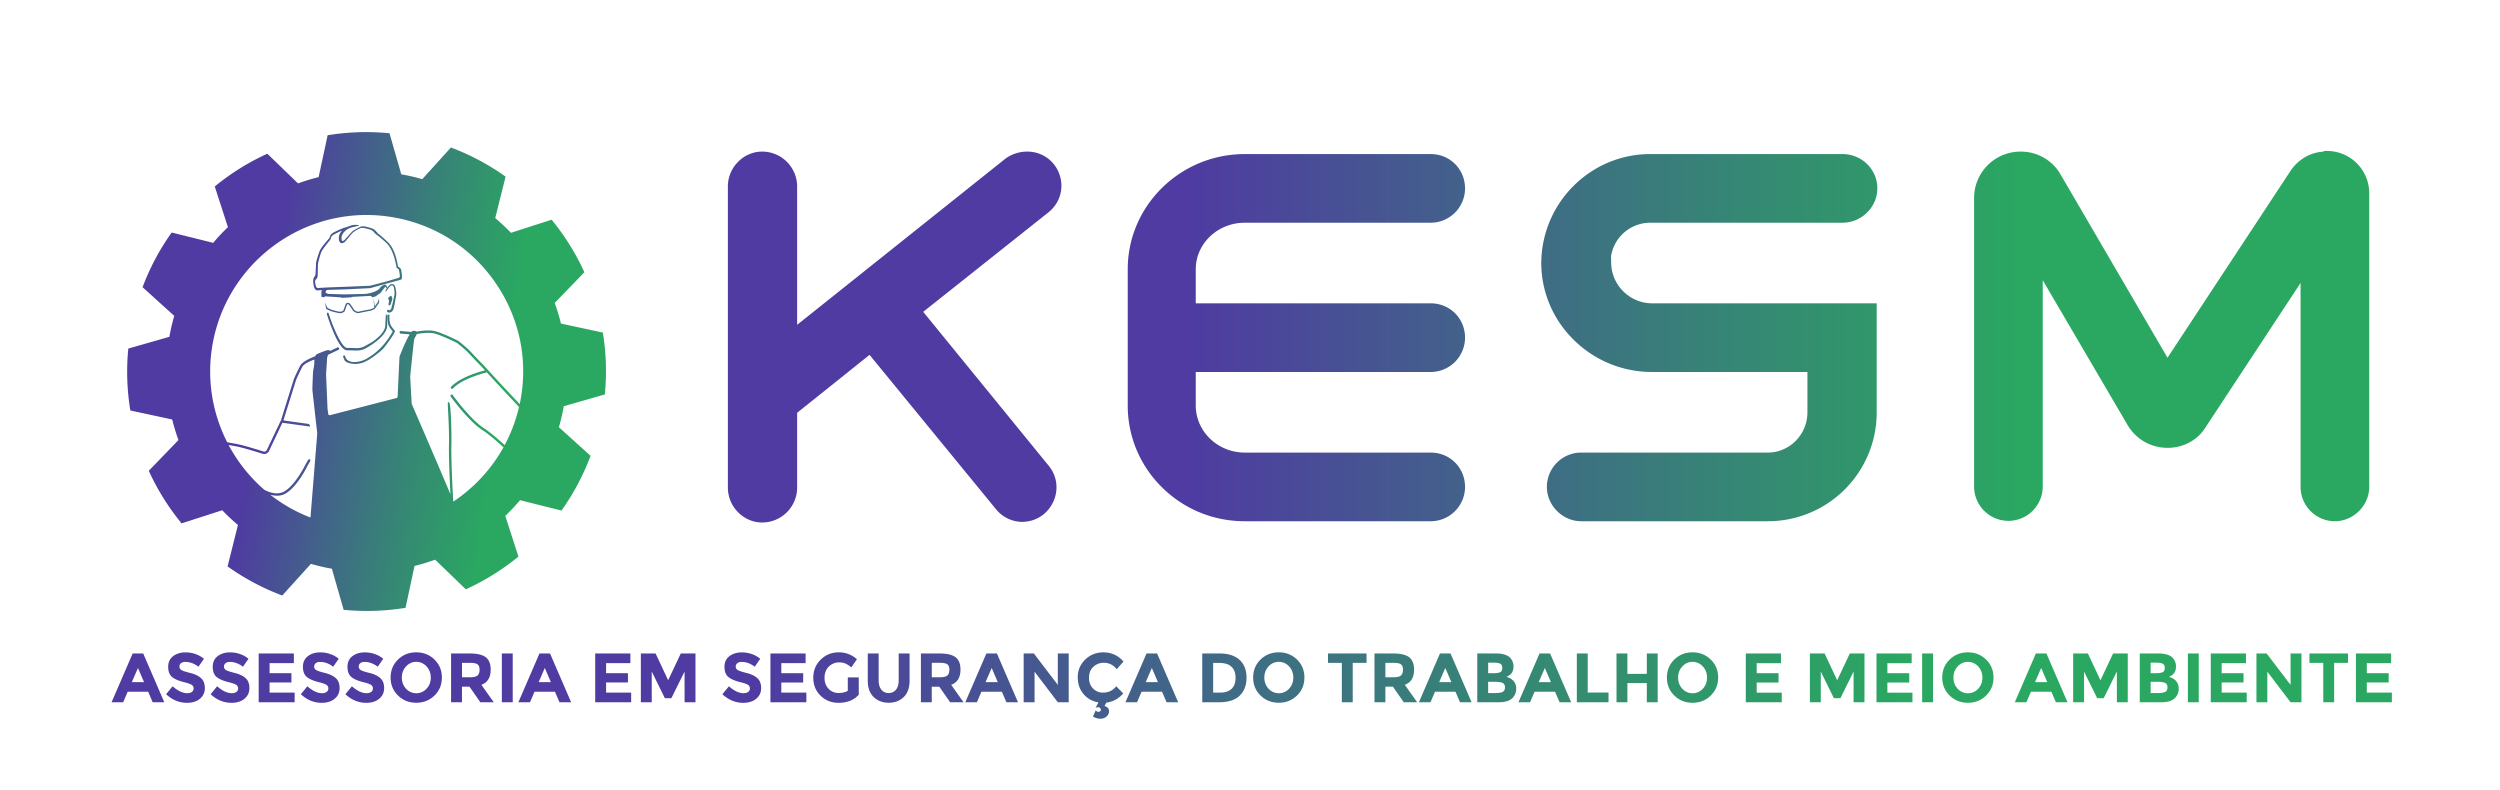
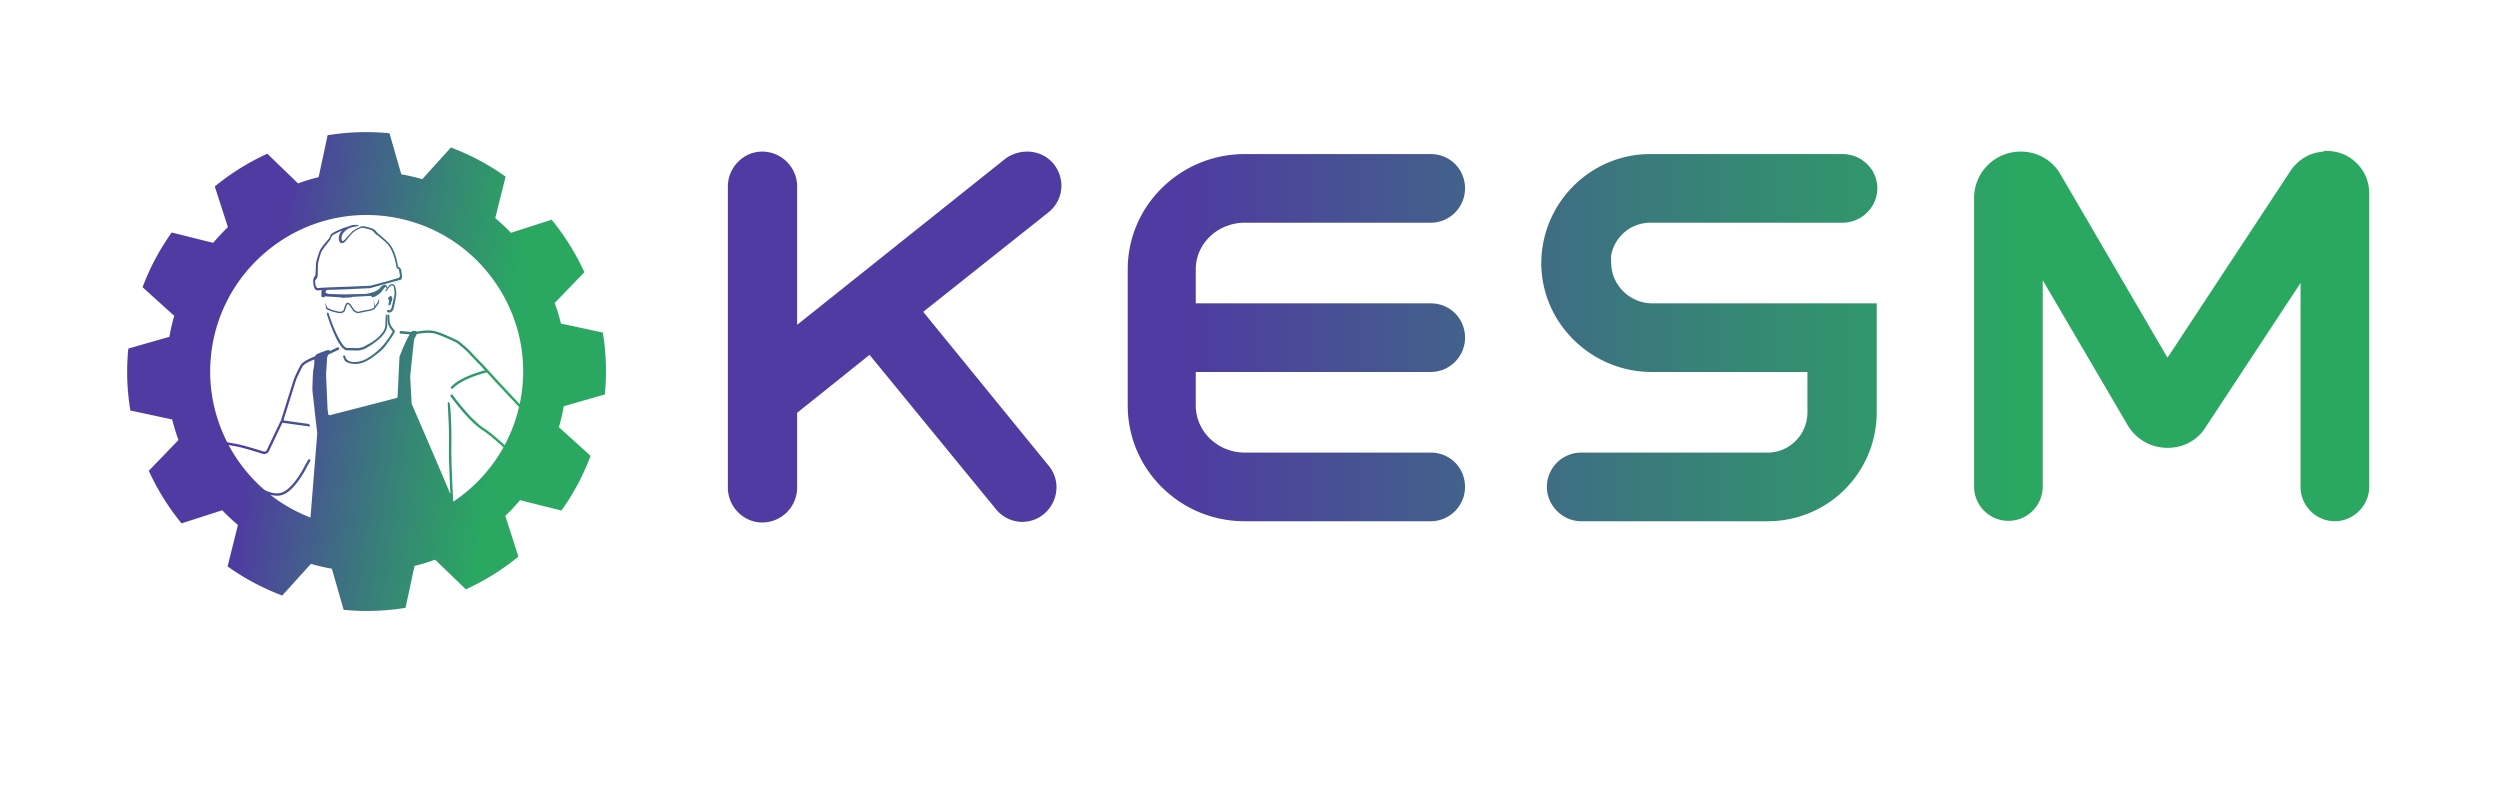
<svg xmlns="http://www.w3.org/2000/svg" xmlns:xlink="http://www.w3.org/1999/xlink" id="Camada_1" data-name="Camada 1" viewBox="0 0 5999.5 1897" width="5999.5" height="1897">
  <defs>
    <style>.cls-1{fill:url(#Gradiente_sem_nome_4);}.cls-2{fill:url(#Gradiente_sem_nome_4-2);}.cls-3{fill:url(#Gradiente_sem_nome_4-3);}</style>
    <linearGradient id="Gradiente_sem_nome_4" x1="312.1" y1="807.7" x2="1447.21" y2="975.48" gradientUnits="userSpaceOnUse">
      <stop offset="0.28" stop-color="#4f3ba1" />
      <stop offset="0.61" stop-color="#368675" />
      <stop offset="0.79" stop-color="#2aa861" />
    </linearGradient>
    <linearGradient id="Gradiente_sem_nome_4-2" x1="1746.73" y1="808.06" x2="5685.67" y2="808.06" xlink:href="#Gradiente_sem_nome_4" />
    <linearGradient id="Gradiente_sem_nome_4-3" x1="267.75" y1="1645.18" x2="5740.03" y2="1645.18" xlink:href="#Gradiente_sem_nome_4" />
  </defs>
  <path class="cls-1" d="M959.22,642.36a32.51,32.51,0,0,0-3.32-2.09c-.18-.09-.4-.22-.59-.34-.08-.41-.16-.94-.26-1.48-4.53-27-12.67-46.31-24.2-57.34-13.72-13.16-19.7-17.83-22.05-19.44a13.67,13.67,0,0,1-2.48-2.2l-4.67-5.33A20.39,20.39,0,0,0,893,548.3c-14.29-5-23.53-6.44-27.46-4.31l-.6.24c-.11,0-16.53,8.11-20,11.67-6,6.23-14.85,16.34-17.36,19.28a8.59,8.59,0,0,1-1.05,1c-2,1.65-4,2.49-4.93,2.08-.4-.17-1.68-1.1-2-6s1.6-10.08,5.77-15a36,36,0,0,1,14.49-10.18l1.08-.42a74.58,74.58,0,0,1,9.86-2.51s8.17-2,11.13-2.2a7.87,7.87,0,0,0-2.33-1.54l-.43-.16a16,16,0,0,0-4.12-.64,38.24,38.24,0,0,0-15.8,2.65l-1.08.42c-4.07,1.59-11.57,3.77-13.09,4.2a3.58,3.58,0,0,0-.55.19c-3.43,1.3-23.87,9.47-28.64,14.14a14.24,14.24,0,0,0-4.18,6.84,10.58,10.58,0,0,1-2.45,4.67c-7.12,8-19.49,22.61-22.3,29.89-3.28,8.53-8.55,25.68-8.59,29.93,0,2.63-.85,18.29-1.17,24.9a11.23,11.23,0,0,1-2.33,6.2c-3.83,5-3.51,9.83-2.9,16,1.31,13.42,5.39,17.17,9.63,17.2a9.2,9.2,0,0,0,1,0c2.48-.2,6.46-.41,11.25-.62l-2.51,2.13v14l6.28,1.17,2.33-2.34,37.36,2.34,3.5,1.17L843,713.54l3.5-1.17,43.2-2.32,4.66,3.5,7-2.34L913.06,703l11.68-15.17,3.61,4.52-2,2.62c-.2.28-.4.56-.59.86a3.37,3.37,0,0,0-.52,1.5l0,.44a3.84,3.84,0,0,0,.09.68l.11.51.34.33a.78.78,0,0,0,1-.2l6.89-9.34.07-.08,3-3.09a5.56,5.56,0,0,1,1-.7,5.29,5.29,0,0,1,4.42-.54h.13a7.19,7.19,0,0,1,.76.32,2.76,2.76,0,0,1,.64.72,9.12,9.12,0,0,1,1.05,2.34,35.71,35.71,0,0,1,1.26,5.6,87.54,87.54,0,0,1,.86,9,19.17,19.17,0,0,1-.35,4.84c-1.33,6.4-3,14.27-4.83,22.09-.47,1.91-1,4-1.55,6.05-.18.71-.39,1.4-.6,2.1l-.7,2.1-.11.22a2.39,2.39,0,0,0-.13.28l-.22.36a7.93,7.93,0,0,1-3.37,3,1.49,1.49,0,0,1-1.17,0,2.06,2.06,0,0,1-.41-.23,2.9,2.9,0,0,0-4.67,2.73,3.12,3.12,0,0,0,1.4,2,7.62,7.62,0,0,0,1.74.86,6.66,6.66,0,0,0,2.25.39,7.38,7.38,0,0,0,2.91-.42,13.34,13.34,0,0,0,5.84-5.16,7.75,7.75,0,0,0,.83-1.62l.71-2.12.21-.8c.22-.79.43-1.58.6-2.34.51-2.13,1-4.26,1.37-6.24,1.84-9,3.42-18,4.58-25v-.34a99.93,99.93,0,0,0-1.42-12.32,38.37,38.37,0,0,0-1.61-6.15,12.65,12.65,0,0,0-1.53-3.08A6.52,6.52,0,0,0,945.1,683a6.3,6.3,0,0,0-1.52-.69l-.31-.1a8.31,8.31,0,0,0-3.74-.28,9.07,9.07,0,0,0-3.19,1.16A12,12,0,0,0,934,685l-.53.59-3.63,4.81c-1-2.51-2.82-6.46-5.1-7.22-2.63-.87-7.88,2.85-10.34,4.76a7.53,7.53,0,0,0-1.89,2.17c-7,11.94-35.63,15.24-35.63,15.24l-51.37,1.16-37.35-1.17s-8.17-2.34-7-4.67a18.74,18.74,0,0,1,2.21-3.5v-1.35c19.34-.72,43.64-1.32,44-1.32l59.13-2.87a16.18,16.18,0,0,0,3.66-.6l34.71-9.74,35.59-9.58c1.23-.21,4.16-1.32,4.21-6.91A143.22,143.22,0,0,0,963,648.69,9.66,9.66,0,0,0,959.22,642.36Zm.12,21.71a4.4,4.4,0,0,1-2.91,2.77l-27.88,8.29L890.32,685.2a11.05,11.05,0,0,1-2.61.5l-58.5,2.55c-2.12.12-51.5,1.53-64.2,2.93-4.36.48-7-1.32-8-9.34-.58-4.67-2.33-8.17,2-12.2,3.17-2.92,3.5-7.9,3.5-12.21.21-8.36.48-20.18.45-22.54,0-2.81,3.88-18.31,7.48-28.52,1.7-4.79,9.41-15.66,20.64-29.06a15.5,15.5,0,0,0,3.32-6.85,9.57,9.57,0,0,1,2.75-4.67c3-3.1,16.1-9.24,23.74-12.6-.48.53-.94,1.07-1.38,1.63-4.81,6-6.94,12.28-6.34,18.54.52,5.44,2.19,8.65,5.1,9.8,3.67,1.48,7.63-1.26,9.66-3a12.25,12.25,0,0,0,1.61-1.69c1.71-2.15,10.51-13.19,16.52-19.42,3.62-3.76,11.8-8.26,18.23-11.23l1-.45c1.77-1.17,9.08-.75,23.83,3.93a15.89,15.89,0,0,1,6.84,4.36l4.8,5.21a17.85,17.85,0,0,0,3.5,2.87c2.27,1.47,8.17,5.84,22,18.36,11.07,10,19.25,28.23,24.33,54.1a10.3,10.3,0,0,0,.38,1.45,6,6,0,0,1,.29,1.93v1.16a3.71,3.71,0,0,0,1.45,2.82,23.67,23.67,0,0,1,2.84,1.66,5,5,0,0,1,2,3.23c1.31,7.45,2.09,11.87,2.14,14.17a4.62,4.62,0,0,1-.33,1.47Zm-26.81,64.74,1.1-6.12c0-4.93-2-4.89-2.43-4.69v-1.42c-.32-.1,2.43-4.59,5.49-6.12s3.06,1.53,4.59,4.59-3.06,10.7-3.06,13.76c0,2.86-5.33,4.38-5.69,4.57ZM435.66,1256l97.67-31.51A478.78,478.78,0,0,0,571,1259.82l-24.85,99.48,4.43,3.1a573.93,573.93,0,0,0,121.7,64.82l5.07,1.9,68.77-76c13.44,3.88,26.74,7.15,39.56,9.71,3.55.73,7,1.31,10.75,1.91l28.27,98.72,5.38.47c16.85,1.47,33.91,2.22,50.71,2.22H881a568.83,568.83,0,0,0,86.86-6.67l5.33-.82,21.6-100.51a485,485,0,0,0,49.41-15.06L1118,1414.3l4.9-2.29a579.2,579.2,0,0,0,117-72.9l4.21-3.38-31.5-97.67a495.8,495.8,0,0,0,35.36-37.7l99.49,24.86,3.08-4.43A570.88,570.88,0,0,0,1415.32,1099l1.91-5.08-76-68.75c4-13.89,7.17-26.86,9.7-39.59.72-3.6,1.33-7.2,1.91-10.7l98.68-28.31.46-5.37a569.9,569.9,0,0,0-4.45-137.78l-.83-5.35-100.47-21.56a471.6,471.6,0,0,0-15.07-49.47l71.29-73.71-2.3-4.91a581.07,581.07,0,0,0-72.9-117l-3.38-4.21-97.7,31.51a484.89,484.89,0,0,0-37.7-35.39l24.85-99.48-4.42-3.1a570.18,570.18,0,0,0-121.73-64.84l-5-2L1013.32,430c-13.35-3.85-26.65-7.11-39.56-9.68-3.68-.73-7.31-1.34-10.72-1.91l-28.31-98.66-5.37-.47a572.36,572.36,0,0,0-137.77,4.42l-5.34.83L764.64,425.08a472.33,472.33,0,0,0-49.42,15.06l-73.71-71.27-4.92,2.28a578,578,0,0,0-117,72.89l-4.21,3.39,31.58,97.71a476.39,476.39,0,0,0-35.37,37.64L412,558l-3.08,4.42a571,571,0,0,0-64.88,121.79l-1.93,5L418.17,758c-3.88,13.42-7.07,26.38-9.7,39.55-.73,3.62-1.34,7.21-1.92,10.71l-98.7,28.26-.47,5.38a574.66,574.66,0,0,0,4.55,137.86l.83,5.35,100.48,21.55A483.63,483.63,0,0,0,428.3,1056L357,1129.82l2.3,4.9a576.78,576.78,0,0,0,73,117ZM1080.8,950.29a11.13,11.13,0,0,0,.9,1.47c5.22,7.2,44.92,61.06,78.2,81.89,14.35,9,41.9,33.82,48.39,39.73a376.12,376.12,0,0,1-120.12,130.19l-.58-1.46c-1.36-25.52-5.19-100-4.33-134.4.65-27-.93-96.76-5.18-101.53a3,3,0,0,0-2.34-1.06h-1.17l.17,4.9c-.18,1,0,4,.58,15.68,1,19.06,2.82,54.48,2.13,81.8-.72,28.88,1.74,84.1,3.5,118.46-21.85-52.31-79.12-184.87-92.73-216.34a4.32,4.32,0,0,1-.32-1.32l-3.49-63.22a1.61,1.61,0,0,1,0-.31c.14-4.91,8.35-83.66,9.36-89.64.3-1.84,1.88-4.68,3.4-7.43a38.14,38.14,0,0,0,3-6.08c7.35-1.36,26.84-4.42,40.22-1.75,16.22,3.25,52.83,21.31,56.22,23,2.18,1.69,20.2,15.71,30.91,27.49,11.22,12.43,27,28.28,28,29.25l8.37,9.14c-14.79,3.79-60,16.82-81.22,39.54l-.11.11a2.91,2.91,0,0,0,4.32,3.89C1107.75,910,1155.17,897,1167.1,894a2.77,2.77,0,0,0,1.1-.54l25.84,28.2,51.36,54.88.18-.18a373.94,373.94,0,0,1-34.43,91.8c-8.15-7.4-34-30.56-48.17-39.41-33.94-21.2-77.3-81.64-77.73-82.25h-.63c-1.16,0-1.61.47-2.4,1.3l-.17.16a8.69,8.69,0,0,0-1.25,1.45A.92.92,0,0,0,1080.8,950.29Zm117.5-32.63-38.51-42-.08-.09c-.17-.16-16.43-16.44-27.92-29.08-11.71-12.89-31.08-27.76-31.9-28.38l-.47-.29c-1.63-.83-40.23-20.11-57.93-23.61-14.11-2.84-33.58.1-41.73,1.58-1.62-1.85-5.89-1.86-8.6-1.86h-.24c-1.08,0-2.42,1.06-3.93,2.89l-.14,0-1-.09a1.74,1.74,0,0,0-1-.42l-23.94-2c-.58-.26-1.81,1-1.89,1.6l.08,1.83c.48,1.54.49,2.68,2.1,2.81l21.92,1.87c-.62,1-1.26,2.12-1.9,3.27-8.38,14.59-18.42,39.63-22.23,49.4a5.45,5.45,0,0,0-.34,1.59l-4.48,95.21a3.88,3.88,0,0,1-.78,2.15,4.54,4.54,0,0,1-2,1.18L792,996.33a4.8,4.8,0,0,1-1.37.13,3.92,3.92,0,0,1-1.3-.55,3.84,3.84,0,0,1-1.68-2.71L786,980.89v-.34l-.08-2c-2.15-50.63-3.39-80-3.39-80.7,0-.38.28-4.46.61-9.13.69-10,1.73-25.1,1.73-28.23a24.05,24.05,0,0,1,1.8-7.25l1-2,24.7-11.8.07,0a3.09,3.09,0,0,0,1.37-4.16,3.16,3.16,0,0,0-4.19-1.42l-17.47,8.34a1.37,1.37,0,0,0-.39-.75,2.14,2.14,0,0,0-.89-.46.79.79,0,0,0-.15-.25c-1-1-5.29-.32-6.63-.07a3.86,3.86,0,0,0-.74.2c-2.38.85-16.65,6-23.07,9.23-1.66.84-2.85,2.61-3.71,4.82-6.22,2.27-30,11.85-35.69,22.06-5.84,10.49-14.92,30.89-15.3,31.75l-.07.15-29.27,93.61-1.42,4.93a7.78,7.78,0,0,0-.17.81,6.34,6.34,0,0,0,0,1.23l-.68-.33-33.63,70.76a6.87,6.87,0,0,1-8.18,3.59c-18.28-5.8-51.29-15.91-67-18.53-15.18-2.54-19.2-3.71-20.13-4a373.71,373.71,0,0,1-33.33-243.14c34.9-174.52,189.4-301.49,367.35-301.9a380.08,380.08,0,0,1,74.25,7.38c98.24,19.6,183.05,76.41,238.82,159.94s75.68,183.63,56.06,281.83c-.32,1.6-.67,3.17-1,4.76ZM790.56,842.4a.93.93,0,0,0,.05-.1l.1,0Zm-9.25,54.9c0,.13,0,.27,0,.36,0-.14,0-.25,0-.36Zm-37.84,205.24a2.92,2.92,0,0,0-4,1.06L733,1114.81l-.1.21c-.22.48-23.36,48.4-50.21,64.09-16.75,9.77-36.61,2.66-48.48-3.79a378.3,378.3,0,0,1-85.7-107.5c3.42.74,8.36,1.64,15.55,2.85,16,2.65,51.63,13.66,66.23,18.33a12.44,12.44,0,0,0,3.78.59,12.73,12.73,0,0,0,11.41-7.23l32.38-68.12a5.68,5.68,0,0,0,1.68.53l64.38,8.9h0a5.82,5.82,0,0,0-5-6.58l-58.62-8.1,1.3-4.86,29.2-93.22c.86-1.95,9.55-21.34,15-31.13,4.12-7.43,21.32-14.46,28.83-17a69.81,69.81,0,0,0-.39,8.59,21.07,21.07,0,0,1-.14,2.63c-.38,3.16-1.27,10-2.15,13.52-1,4-2,35.45-2.27,45.16a40.87,40.87,0,0,0,.24,5.64l.7,6.3,6.09,54.85,4.62,40.45-15.92,197.81c-.11.78-.31,2.41-.41,4.16a372.63,372.63,0,0,1-96.41-54.64,62.55,62.55,0,0,0,16.36,2.38,40.3,40.3,0,0,0,20.58-5.49c27.86-16.24,50.57-62.52,52.45-66.43l.09-.18,6.37-11v0A2.9,2.9,0,0,0,743.47,1102.54Zm-197.53-40.22-.24.08c-.25-.48-.51-1-.75-1.43A2.64,2.64,0,0,1,545.94,1062.32ZM833.11,840.75c-19,0-40.17-60.17-48.37-86a4.5,4.5,0,0,1,.87-4.1l.21-.2.27-.09a1.75,1.75,0,0,1,1.31.13c.93.5,1.35,1.74,1.78,3.18l.12.38c10.33,32.63,31.4,80.9,43.81,80.9,7.31,0,14.47.16,21.33.47a40.53,40.53,0,0,0,21.83-5.21c4.93-2.82,10.88-6,16.88-9.46,15.89-11.06,32.1-26.14,31.48-41.33l1.19-22.56c-.05-.06-.07-.13-.13-.18h.14l0-.81v-1.52a2.62,2.62,0,0,1,2.25,1.7,6.65,6.65,0,0,1,.74,3.24c0,2.22,0,7.49.51,20,.88,23.2-31.12,45-50.28,55.87a46.18,46.18,0,0,1-22.81,6.05h-2.1C847.42,840.9,840.32,840.75,833.11,840.75Zm-38.67-94.12L783.94,742l-.81-.48L783,741l-3.6-15.18L785.9,739l9.84,4.38c5,1.52,10.11,2.92,15.17,3.95,1.28.24,2.55.46,3.8.61a17,17,0,0,0,1.82.14,6.05,6.05,0,0,0,1.53-.08,17.53,17.53,0,0,0,3.38-1.16A14.51,14.51,0,0,0,823,746a8.51,8.51,0,0,0,1-.74l5.71-15.88.14-.4.27-.25a7.6,7.6,0,0,1,1.77-1.26,6.54,6.54,0,0,1,2.06-.71,6,6,0,0,1,4.4.94,8.19,8.19,0,0,1,1.54,1.33c.43.45.8.9,1.17,1.35.72.89,1.4,1.79,2,2.7,2.48,3.54,4.78,7.14,7,10.81a41.4,41.4,0,0,0,4.07,2.49,17,17,0,0,0,4.45,1.75,4,4,0,0,0,.92.09,4,4,0,0,0,.89-.2c1-.28,1.82-.47,2.71-.67,1.75-.45,3.5-.8,5.25-1.16,6.92-1.39,13.83-2.68,20.77-3.95l7.67-3.24,1-.92v-.84a25.41,25.41,0,0,0,0-2.76c0-1.89-.21-3.79-.4-5.69-.44-3.8-.92-7.61-1.56-11.4h.11c1,3.71,1.86,7.44,2.61,11.22.37,1.9.7,3.8.94,5.75a2.46,2.46,0,0,1,.06.67l7.16-10.21,3.07-9.2v10.74l-.31.46-10,14.31-.27.38-.41.19-7.81,3.58-.16.08H890s-13.9,2.86-20.9,4.25c-1.68.36-3.47.71-5.19,1.09-.84.19-1.72.39-2.46.6a6.64,6.64,0,0,1-1.72.34,7.67,7.67,0,0,1-1.72-.13,20.73,20.73,0,0,1-5.45-2.1,47.74,47.74,0,0,1-4.74-2.91l-.3-.2-.18-.33c-2.25-3.7-4.61-7.41-7.11-10.91-.62-.88-1.26-1.73-1.91-2.54a10.29,10.29,0,0,0-1.93-2,2.56,2.56,0,0,0-1.88-.42,3.73,3.73,0,0,0-1,.37,4.59,4.59,0,0,0-.66.42l-5.69,15.91-.14.4-.27.24a11.93,11.93,0,0,1-1.87,1.44,15.66,15.66,0,0,1-1.92,1.07,20.06,20.06,0,0,1-4.1,1.47,9.08,9.08,0,0,1-2.44.18,19.28,19.28,0,0,1-2.14-.17c-1.37-.17-2.72-.4-4-.66a153.37,153.37,0,0,1-15.59-4.12h-.19Zm153.19,47.13c2,2.32-13.58,24.75-23.8,37.86a75.66,75.66,0,0,1-12.26,12.46c-12.16,9.77-24.83,19.79-39,25.46A53.41,53.41,0,0,1,840.43,872c-6.24-1.49-12.24-4-13.93-8.24-.93-3.77-3.89-6.93-2.76-9.31a2.5,2.5,0,0,1,3.25-1.34,2.47,2.47,0,0,1,1.24,1.37c4.59,21.87,40,15,55.55,3.94,25.82-16,41.43-34,57.92-61.44a2.55,2.55,0,0,0-.3-3c-9.85-10.94-12.11-19.3-11.74-36.83a2.46,2.46,0,0,1,4.92-.07C933.92,779.52,938.71,782.41,947.63,793.76Z" />
  <path class="cls-2" d="M2515.7,509.87,2215.52,748.33l300.8,368.92c20.53,24.55,24.8,58,11.12,87.36s-42.27,47.73-74.52,47.73c-24.43,0-48.19-11.75-63.65-31.46L2086.72,851.56,1913,990.55V1170a84,84,0,0,1-83.87,83.87c-21.77,0-42.4-8.8-58.1-24.77a83.87,83.87,0,0,1-24.28-59.1V447.65a83.87,83.87,0,0,1,24.28-59.1c15.7-16,36.33-24.77,58.1-24.77A84,84,0,0,1,1913,447.65V779.49L2413,380.6l.52-.38a89.07,89.07,0,0,1,51.36-16.44c35.58,0,66.06,21.51,77.66,54.81S2543.6,487.74,2515.7,509.87Zm471.49,24.63h446.22a82.46,82.46,0,0,0,82.37-82.37c0-46.2-36.18-82.38-82.37-82.38H2987.19c-154.87,0-280.86,124-280.86,276.39V973c0,74.34,29.25,144.18,82.36,196.65s123.51,81.22,198.5,81.22h446.22a82.46,82.46,0,0,0,82.37-82.37c0-46.2-36.18-82.38-82.37-82.38H2987.19c-64.85,0-117.6-50.75-117.6-113.12v-80.3h563.82a82.46,82.46,0,0,0,82.37-82.37c0-46.2-36.18-82.38-82.37-82.38H2869.59V646.14C2869.59,584.58,2922.34,534.5,2987.19,534.5Zm973,0h461.15a83.87,83.87,0,0,0,59.1-24.28c16-15.69,24.77-36.32,24.77-58.09a81.05,81.05,0,0,0-24.92-58.81,84.36,84.36,0,0,0-58.95-23.57H3960.2c-144.17,0-261.46,118-261.46,263V633c.79,69.81,29,135.23,79.54,184.22a266.27,266.27,0,0,0,186.4,75.47h372.8v96.71c0,53.33-42.72,96.71-95.22,96.71H3794.55a82.47,82.47,0,0,0-82.38,82.38c0,44.65,37.73,82.37,82.38,82.37h447.71a261.09,261.09,0,0,0,261.46-261.46V727.92h-539c-52.95,0-97-43-98.21-95.77l-.38-17a95.26,95.26,0,0,1,94.11-80.64ZM5656,391.94a101.25,101.25,0,0,0-72.13-29.65h-5.7l-3.38,1.68c-31.05,2-59.94,19-78.27,46.51l-294.95,448L4945.26,419.25c-19.13-34.22-55.74-55.47-95.62-55.47A111.43,111.43,0,0,0,4737.42,476v692.46a82.38,82.38,0,0,0,164.75,0V672.53L5106.37,1021l.23.39a110.79,110.79,0,0,0,95.24,53.35c37.61,0,71.41-18.09,90.48-48.41l228.59-347.26v489.4a82.47,82.47,0,0,0,82.38,82.37c44.65,0,82.38-37.72,82.38-82.37V464.07A101.24,101.24,0,0,0,5656,391.94Z" />
-   <path class="cls-3" d="M366.44,1685.31,355.55,1660H306.46l-10.89,25.3H267.75l50.61-117.12h25.3l50.59,117.12ZM331.09,1603l-14.75,34h29.33Zm103.29-11.47a10.09,10.09,0,0,0-3.76,8.21,9.26,9.26,0,0,0,4.6,8.12q4.61,3,21.28,7.12t25.89,12.32q9.21,8.21,9.21,24t-11.81,25.55q-11.81,9.8-31.08,9.8-27.81,0-50.1-20.61l15.59-19.1q18.93,16.59,35,16.59,7.2,0,11.31-3.1a10,10,0,0,0,4.11-8.38,9.78,9.78,0,0,0-4.36-8.38q-4.35-3.09-17.26-6.28-20.44-4.86-29.9-12.65t-9.47-24.46q0-16.66,12-25.72t29.91-9a72,72,0,0,1,23.45,4,62.62,62.62,0,0,1,20.44,11.4L476.19,1600q-15.26-11.57-31.5-11.56Q438.15,1588.47,434.38,1591.57Zm106.9,0a10.1,10.1,0,0,0-3.77,8.21,9.25,9.25,0,0,0,4.61,8.12q4.61,3,21.28,7.12t25.88,12.32q9.21,8.21,9.22,24t-11.81,25.55q-11.82,9.8-31.09,9.8-27.81,0-50.09-20.61l15.58-19.1q18.93,16.59,35,16.59,7.2,0,11.31-3.1a10,10,0,0,0,4.1-8.38,9.77,9.77,0,0,0-4.35-8.38q-4.36-3.09-17.26-6.28-20.45-4.86-29.91-12.65t-9.47-24.46q0-16.66,12-25.72t29.91-9a72,72,0,0,1,23.46,4,62.72,62.72,0,0,1,20.44,11.4L583.08,1600q-15.24-11.57-31.5-11.56Q545.06,1588.47,541.28,1591.57Zm163.94-23.38v23.29h-58.3v24.13h52.44v22.28H646.92v24.3h60.15v23.12H620.78V1568.19Zm52.53,23.38a10.1,10.1,0,0,0-3.77,8.21,9.25,9.25,0,0,0,4.61,8.12q4.6,3,21.28,7.12t25.88,12.32q9.21,8.21,9.22,24t-11.81,25.55q-11.82,9.8-31.08,9.8-27.83,0-50.1-20.61l15.58-19.1q18.93,16.59,35,16.59,7.2,0,11.31-3.1a10,10,0,0,0,4.1-8.38,9.77,9.77,0,0,0-4.35-8.38q-4.36-3.09-17.26-6.28-20.45-4.86-29.91-12.65T727,1600.28q0-16.66,12-25.72t29.91-9a72,72,0,0,1,23.46,4,62.72,62.72,0,0,1,20.44,11.4L799.55,1600q-15.24-11.57-31.5-11.56Q761.53,1588.47,757.75,1591.57Zm106.89,0a10.09,10.09,0,0,0-3.76,8.21,9.26,9.26,0,0,0,4.6,8.12q4.6,3,21.28,7.12t25.89,12.32q9.21,8.21,9.21,24t-11.81,25.55q-11.81,9.8-31.08,9.8-27.81,0-50.1-20.61l15.59-19.1q18.93,16.59,35,16.59,7.2,0,11.31-3.1a10,10,0,0,0,4.11-8.38,9.78,9.78,0,0,0-4.36-8.38q-4.37-3.09-17.26-6.28-20.44-4.86-29.9-12.65t-9.47-24.46q0-16.66,12-25.72t29.91-9a72,72,0,0,1,23.45,4,62.62,62.62,0,0,1,20.44,11.4L906.45,1600q-15.26-11.57-31.5-11.56Q868.41,1588.47,864.64,1591.57Zm178,77.57q-17.76,17.34-43.73,17.34t-43.73-17.34q-17.76-17.34-17.76-43.14t17.76-43.15q17.76-17.34,43.73-17.34t43.73,17.34q17.76,17.34,17.76,43.15T1042.66,1669.14Zm-8.88-43.06q0-15.66-10-26.72a33.14,33.14,0,0,0-49.43,0q-10,11.06-10,26.72t10,26.64a33.31,33.31,0,0,0,49.43,0Q1033.78,1641.76,1033.78,1626.08Zm143.76-19q0,28.15-22.28,36.36l29.65,41.89h-32.17l-26-37.36h-18.09v37.36h-26.14V1568.19h44.4q27.32,0,39,9.22T1177.54,1607.06ZM1146,1621q4.86-4.35,4.86-13.82t-5-13q-5-3.51-17.59-3.51h-19.6v34.68h19.1Q1141.18,1625.33,1146,1621Zm58.31-52.78h26.13v117.12h-26.13Zm138.39,117.12-10.89-25.3h-49.09l-10.89,25.3h-27.82l50.6-117.12H1320l50.6,117.12ZM1307.39,1603l-14.75,34H1322Zm205.41-34.85v23.29h-58.31v24.13h52.45v22.28h-52.45v24.3h60.15v23.12h-86.28V1568.19Zm130,43.4-31.67,64h-15.58l-31.5-64v73.72h-26.14V1568.19h35.36l30.15,64.34,30.33-64.34H1669v117.12h-26.14Zm126.58-20a10.1,10.1,0,0,0-3.77,8.21,9.25,9.25,0,0,0,4.61,8.12q4.6,3,21.28,7.12t25.88,12.32q9.21,8.21,9.22,24t-11.81,25.55q-11.82,9.8-31.09,9.8-27.81,0-50.09-20.61l15.58-19.1q18.93,16.59,35,16.59,7.2,0,11.31-3.1a10,10,0,0,0,4.1-8.38,9.77,9.77,0,0,0-4.35-8.38q-4.36-3.09-17.26-6.28-20.44-4.86-29.91-12.65t-9.47-24.46q0-16.66,12-25.72t29.91-9a72,72,0,0,1,23.46,4,62.72,62.72,0,0,1,20.44,11.4L1811.2,1600q-15.24-11.57-31.5-11.56Q1773.17,1588.47,1769.4,1591.57Zm163.94-23.38v23.29H1875v24.13h52.44v22.28H1875v24.3h60.15v23.12H1848.9V1568.19Zm101.2,57.47h26.31v41.56q-17.43,19.42-48.26,19.43-25.8,0-43.31-17.09t-17.51-43.14q0-26.06,17.85-43.48t43.06-17.43a63.68,63.68,0,0,1,43.81,16.59l-13.57,19.6q-7.87-6.87-14.49-9.46a39,39,0,0,0-14.33-2.6,34.29,34.29,0,0,0-25.13,10.14q-10.21,10.14-10.22,26.72t9.8,26.56a31.67,31.67,0,0,0,23.37,10q13.57,0,22.62-5.2Zm80.59,29.41q6.54,8.13,17.6,8.12t17.51-8.12q6.45-8.13,6.45-22.2v-64.68h26.13v65.52q0,25.47-14.07,39.12t-36,13.65q-22,0-36.11-13.74t-14.16-39v-65.52h26.14v64.68Q2108.6,1646.94,2115.13,1655.07Zm189.84-48q0,28.15-22.29,36.36l29.66,41.89h-32.17l-26-37.36h-18.1v37.36H2210V1568.19h44.4q27.3,0,39,9.22T2305,1607.06Zm-31.5,13.91q4.86-4.35,4.86-13.82t-5-13q-5-3.51-17.59-3.51H2236.1v34.68h19.1Q2268.61,1625.33,2273.47,1621Zm141.74,64.34-10.89-25.3h-49.09l-10.89,25.3h-27.81l50.6-117.12h25.3l50.6,117.12ZM2379.86,1603l-14.74,34h29.32Zm158.67-34.85h26.14v117.12h-26.14l-55.8-73.39v73.39H2456.6V1568.19h24.46l57.47,75.4Zm108.74,94q19.26,0,31.5-15.25l16.75,17.26q-16.92,19.1-40.55,22l-4.35,8q10.89,3.69,10.89,12.73,0,7.21-6,12.57t-15,5.36a32.73,32.73,0,0,1-17.59-5.36l6.37-14.41q3.67,3.18,6.53,3.18a6.22,6.22,0,0,0,4.44-1.5,5,5,0,0,0,1.59-3.77,5.23,5.23,0,0,0-2-4,7,7,0,0,0-4.77-1.76,14,14,0,0,0-5.95,1.5l6.87-13.06q-21.78-3.69-35.69-20t-13.9-40.79q0-24.46,17.84-41.89t43.65-17.43q28.82,0,48.25,22l-16.25,18.43q-12.41-15.41-30.83-15.41a36,36,0,0,0-25.22,9.63q-10.47,9.65-10.47,26t9.89,26.22A32.58,32.58,0,0,0,2647.27,1662.19Zm152.3,23.12-10.89-25.3h-49.1l-10.89,25.3h-27.81l50.6-117.12h25.3l50.6,117.12ZM2764.21,1603l-14.74,34h29.32Zm210.45-19.52q16.74,15.33,16.75,42.65t-16.34,43.22q-16.34,15.93-49.84,15.92h-40.05V1568.19h41.39Q2957.91,1568.19,2974.66,1583.52Zm-19.19,69.62q9.63-9,9.63-26.3t-9.63-26.56q-9.63-9.3-29.57-9.3h-14.58v71.21h16.59Q2945.84,1662.19,2955.47,1653.14Zm157.08,16q-17.76,17.34-43.73,17.34t-43.73-17.34q-17.76-17.34-17.76-43.14t17.76-43.15q17.76-17.34,43.73-17.34t43.73,17.34q17.76,17.34,17.76,43.15T3112.55,1669.14Zm-8.88-43.06q0-15.66-10.05-26.72a33.14,33.14,0,0,0-49.43,0q-10.05,11.06-10.05,26.72t10.05,26.64a33.31,33.31,0,0,0,49.43,0Q3103.67,1641.76,3103.67,1626.08Zm142.58-35.27v94.5h-26.14v-94.5h-33.17v-22.62h92.48v22.62Zm147.27,16.25q0,28.15-22.28,36.36l29.66,41.89h-32.17l-26-37.36h-18.1v37.36h-26.14V1568.19h44.4q27.32,0,39,9.22T3393.52,1607.06ZM3362,1621q4.84-4.35,4.85-13.82t-5-13q-5-3.51-17.6-3.51h-19.6v34.68h19.1Q3357.17,1625.33,3362,1621Zm141.74,64.34-10.89-25.3h-49.09l-10.89,25.3h-27.82l50.6-117.12H3481l50.6,117.12ZM3468.42,1603l-14.75,34H3483Zm128,82.27h-51.27V1568.19h45.58a65.67,65.67,0,0,1,20.52,2.85q8.63,2.85,13,7.71a30.31,30.31,0,0,1,7.87,20.44q0,13.74-8.88,20.44a31.27,31.27,0,0,1-4.19,2.93q-1.17.6-4.18,1.93,10.88,2.35,17.34,9.8t6.45,18.52a31.51,31.51,0,0,1-8.38,21.61Q3620.55,1685.31,3596.42,1685.31Zm-25.13-69.7h12.4q10.89,0,16.17-2.35t5.28-10.13q0-7.8-4.86-10.31t-16.42-2.51h-12.57Zm0,47.58h17.93q11.22,0,16.84-2.76t5.61-10.89q0-8.13-6-10.72t-19-2.6h-15.42Zm171.41,22.12-10.9-25.3h-49.09l-10.89,25.3H3644l50.6-117.12h25.3l50.6,117.12ZM3707.34,1603l-14.74,34h29.32Zm76.74,82.27V1568.19h26.14V1662h49.93v23.29ZM3952,1568.19h26.14v117.12H3952v-46.08h-46.58v46.08h-26.13V1568.19h26.13v48.93H3952Zm153.48,101q-17.76,17.34-43.73,17.34T4018,1669.14q-17.76-17.34-17.76-43.14t17.76-43.15q17.76-17.34,43.73-17.34t43.73,17.34q17.76,17.34,17.76,43.15T4105.44,1669.14Zm-8.88-43.06q0-15.66-10.06-26.72a33.13,33.13,0,0,0-49.42,0q-10,11.06-10,26.72t10,26.64a33.29,33.29,0,0,0,49.42,0Q4096.57,1641.76,4096.56,1626.08ZM4274,1568.19v23.29h-58.31v24.13h52.45v22.28h-52.45v24.3h60.15v23.12h-86.29V1568.19Zm174.25,43.4-31.67,64H4401l-31.5-64v73.72h-26.14V1568.19h35.36l30.15,64.34,30.33-64.34h35.19v117.12h-26.14Zm139.4-43.4v23.29h-58.31v24.13h52.45v22.28h-52.45v24.3h60.15v23.12h-86.29V1568.19Zm25.13,0h26.14v117.12h-26.14Zm153.47,101q-17.76,17.34-43.73,17.34t-43.73-17.34Q4661,1651.8,4661,1626t17.76-43.15q17.76-17.34,43.73-17.34t43.73,17.34Q4784,1600.19,4784,1626T4766.24,1669.14Zm-8.88-43.06q0-15.66-10-26.72a33.14,33.14,0,0,0-49.43,0q-10.05,11.06-10.05,26.72t10.05,26.64a33.31,33.31,0,0,0,49.43,0Q4757.36,1641.76,4757.36,1626.08Zm176.43,59.23L4922.9,1660h-49.09l-10.89,25.3H4835.1l50.6-117.12H4911l50.6,117.12ZM4898.44,1603l-14.75,34H4913Zm181.62,8.55-31.67,64h-15.58l-31.5-64v73.72h-26.14V1568.19h35.36l30.16,64.34,30.32-64.34h35.19v117.12h-26.14Zm106.23,73.72H5135V1568.19h45.57a65.78,65.78,0,0,1,20.53,2.85q8.63,2.85,13,7.71a30.31,30.31,0,0,1,7.87,20.44q0,13.74-8.88,20.44a31.39,31.39,0,0,1-4.18,2.93c-.79.4-2.18,1-4.19,1.93q10.89,2.35,17.34,9.8t6.45,18.52a31.46,31.46,0,0,1-8.38,21.61Q5210.41,1685.31,5186.29,1685.31Zm-25.14-69.7h12.4q10.89,0,16.17-2.35t5.28-10.13q0-7.8-4.86-10.31t-16.42-2.51h-12.57Zm0,47.58h17.93q11.22,0,16.84-2.76t5.61-10.89q0-8.13-5.94-10.72t-19-2.6h-15.42Zm89.31-95h26.14v117.12h-26.14Zm139.4,0v23.29h-58.31v24.13H5384v22.28h-52.44v24.3h60.15v23.12h-86.29V1568.19Zm107.06,0h26.14v117.12h-26.14l-55.79-73.39v73.39H5415V1568.19h24.46l57.47,75.4Zm104.55,22.62v94.5h-26.14v-94.5h-33.17v-22.62h92.48v22.62Zm136.72-22.62v23.29h-58.31v24.13h52.44v22.28h-52.44v24.3H5740v23.12h-86.29V1568.19Z" />
</svg>